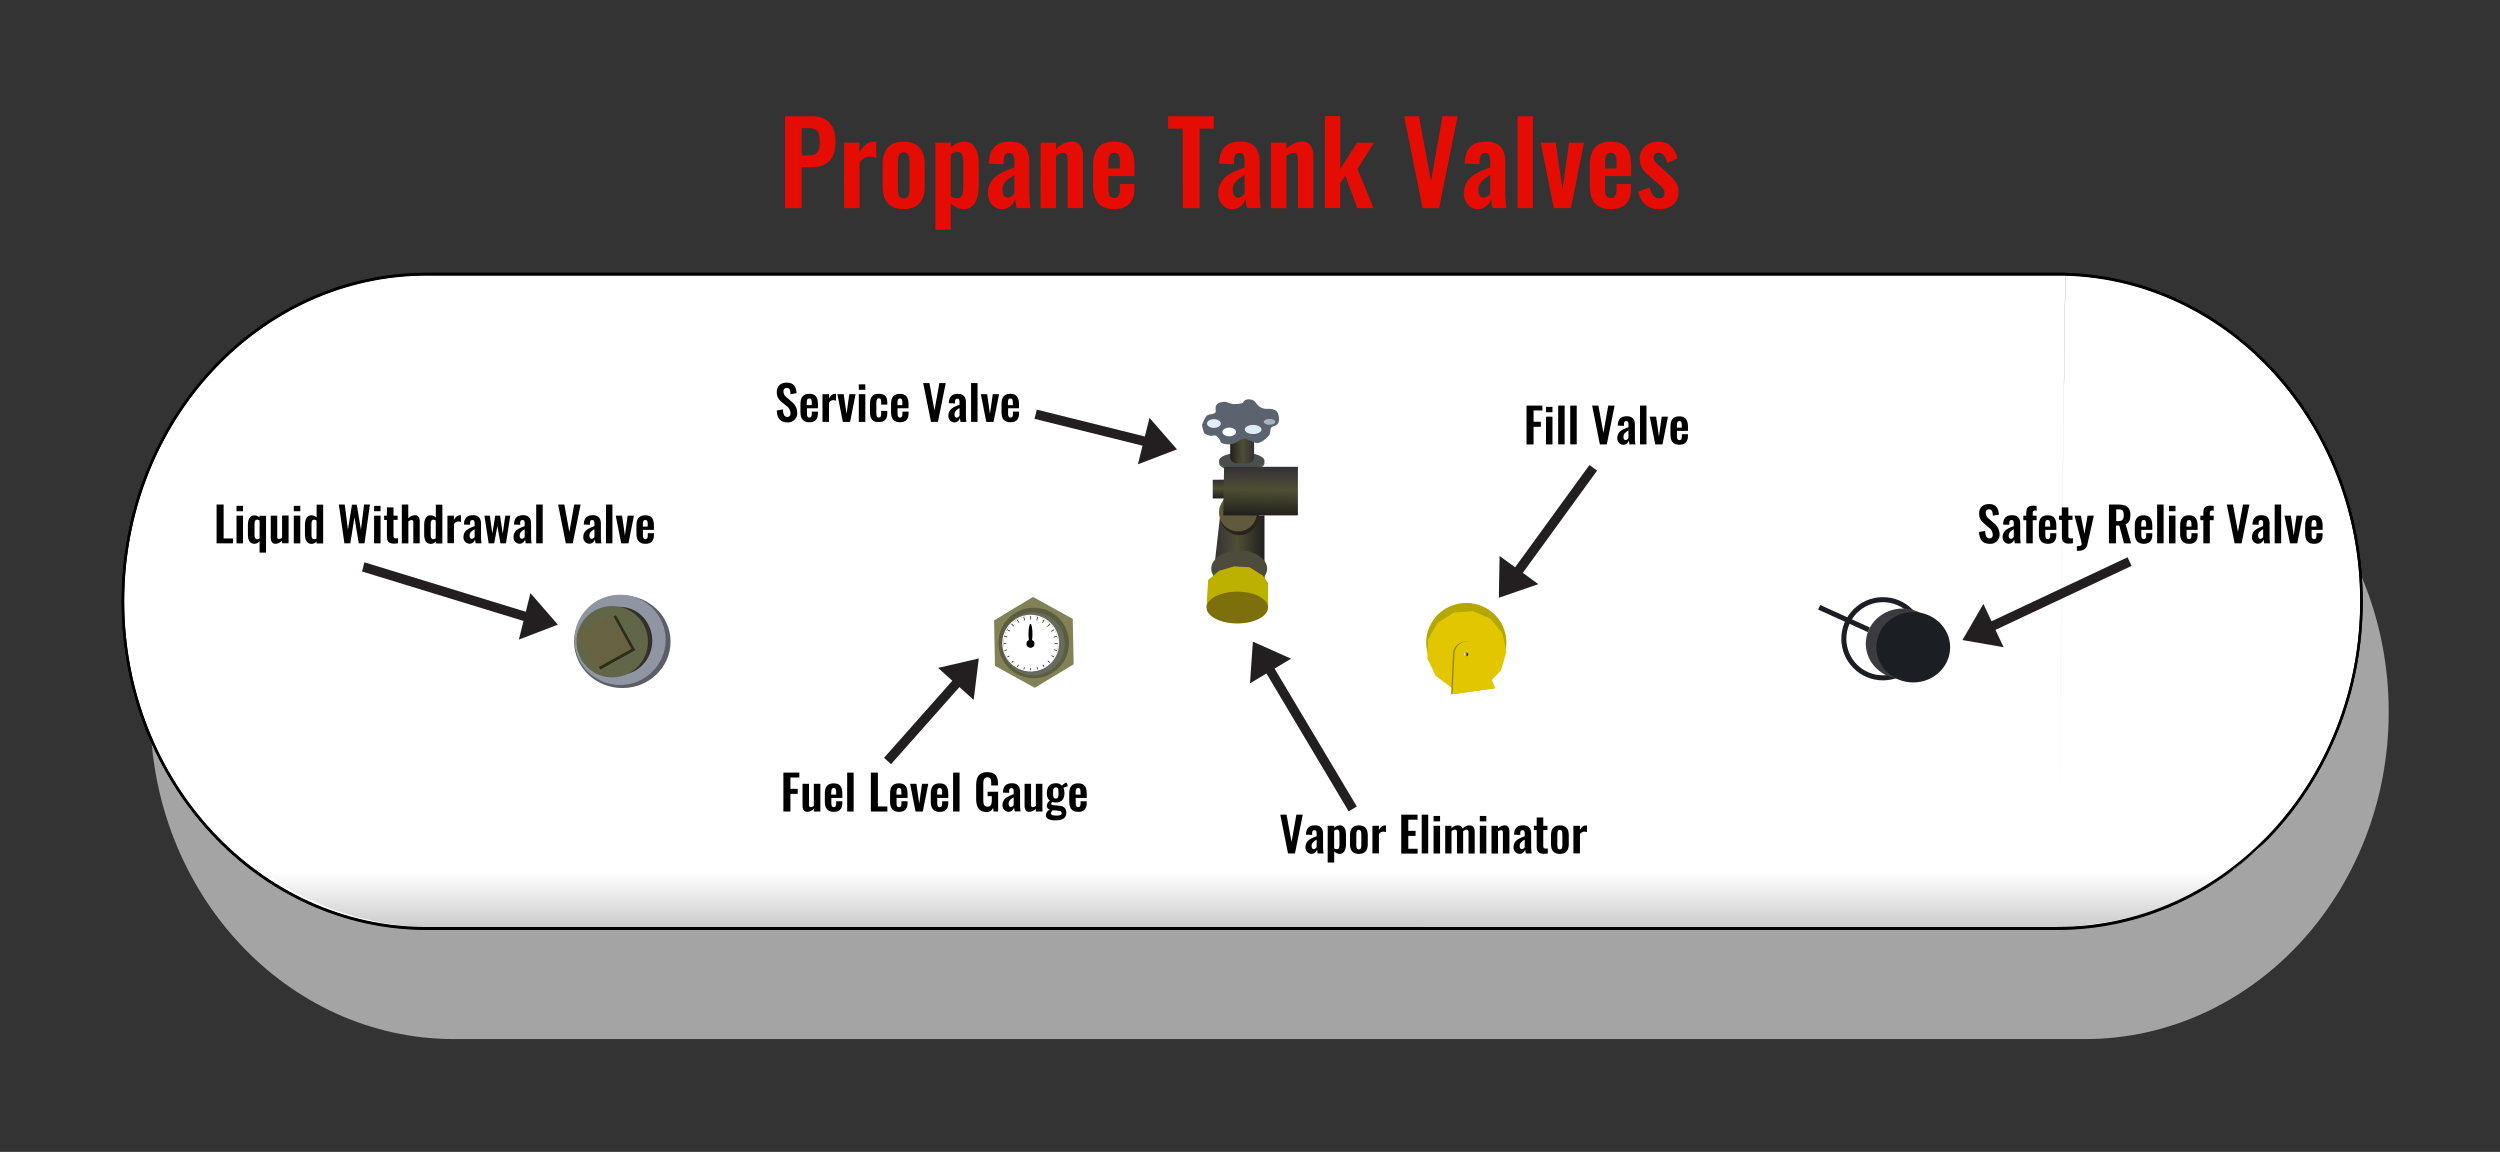
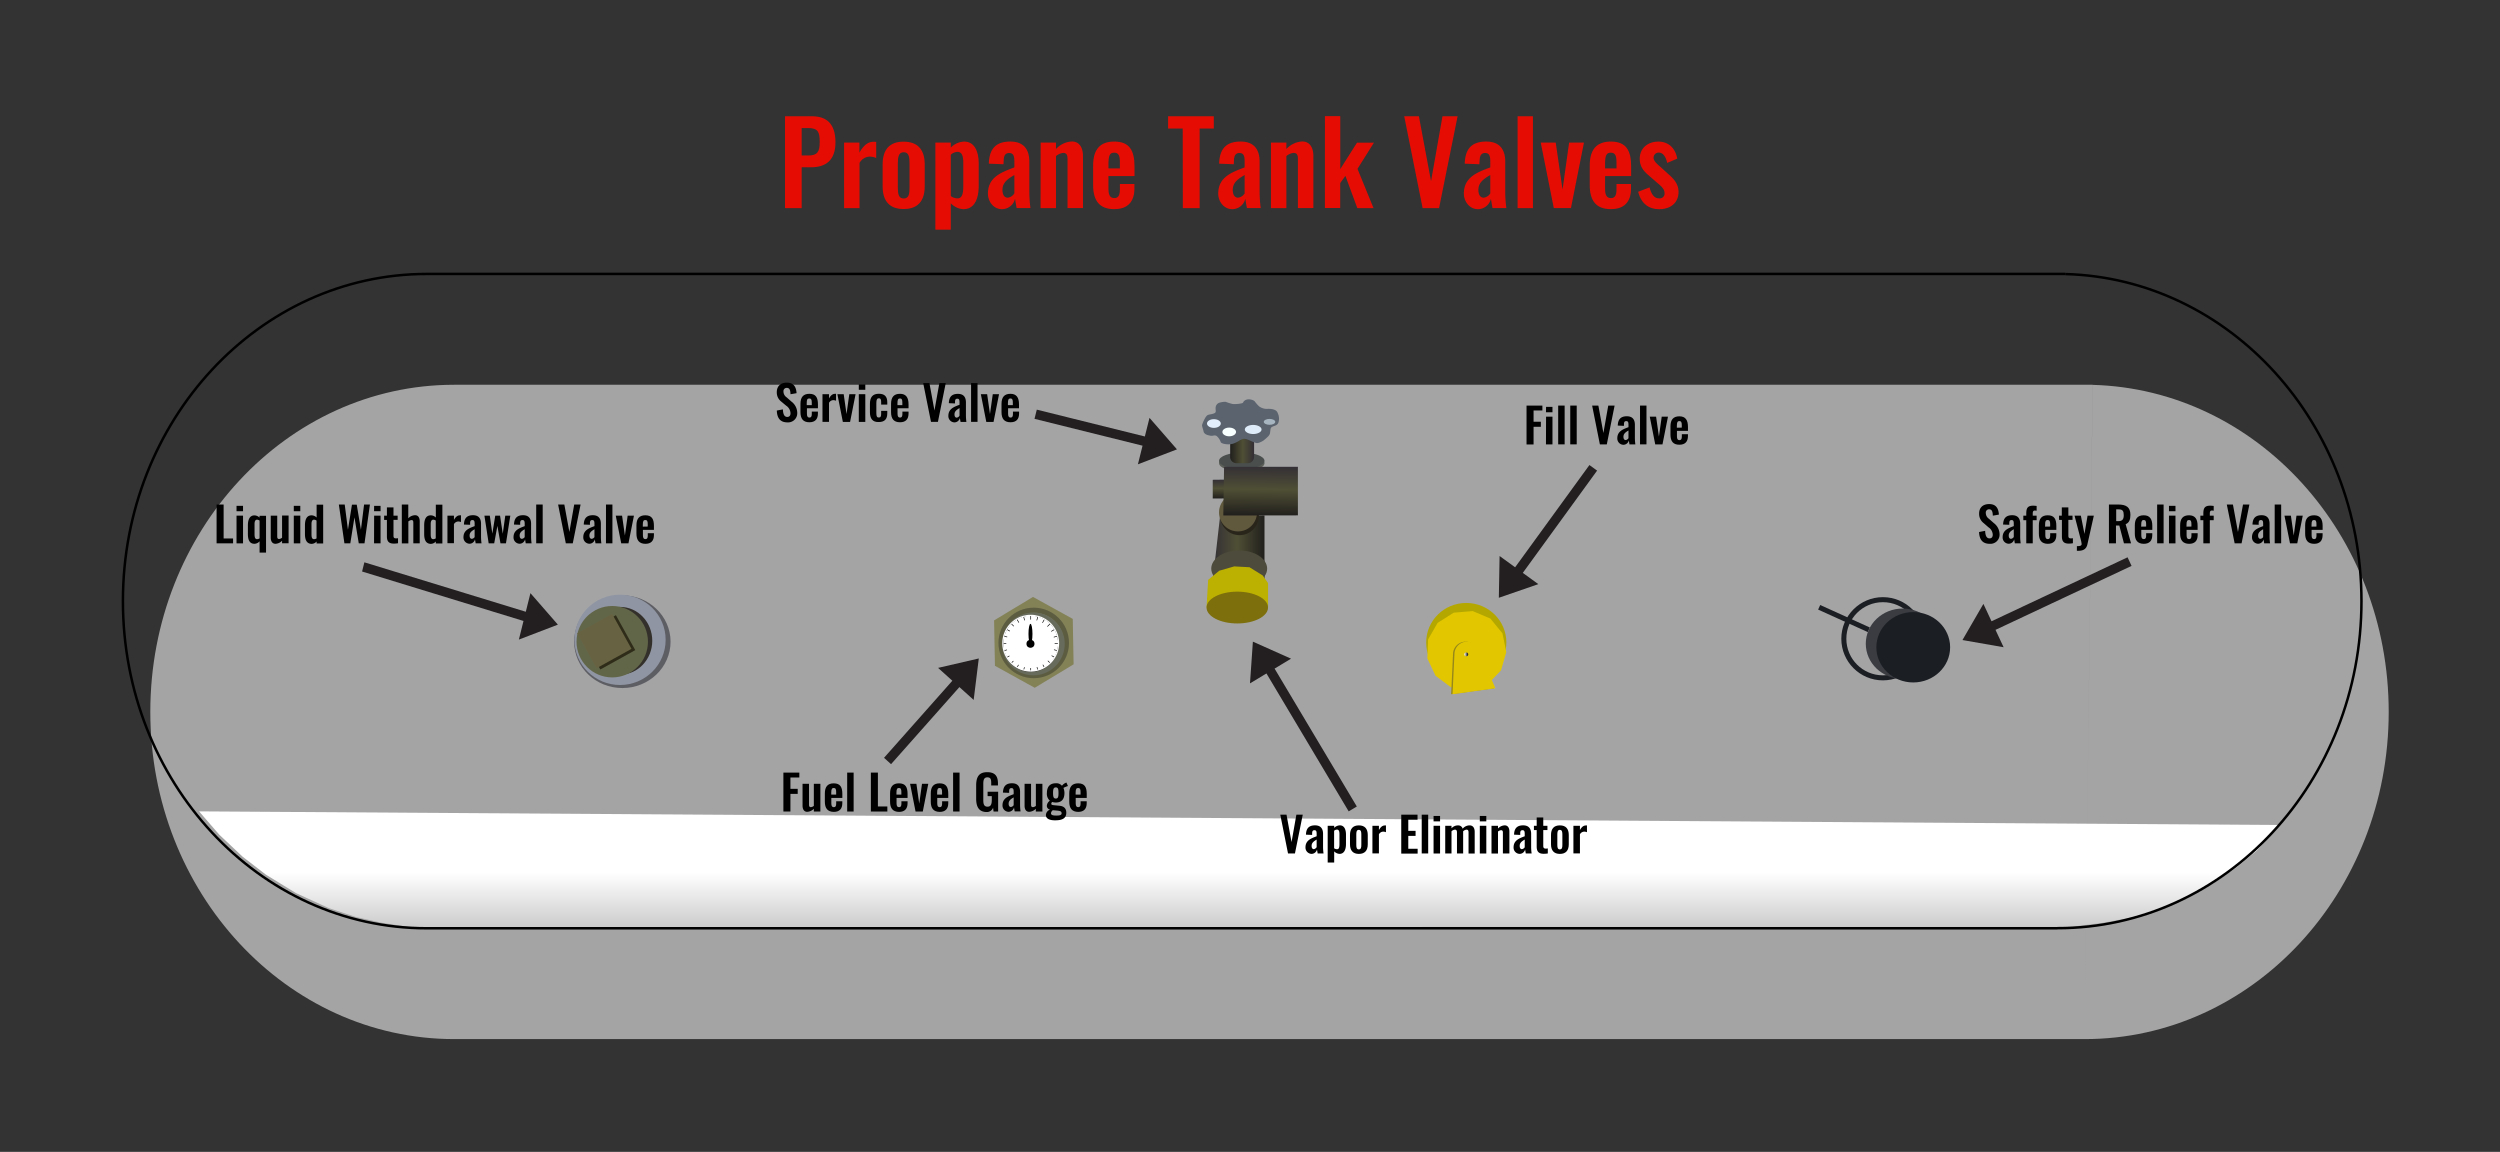
<svg xmlns="http://www.w3.org/2000/svg" xmlns:xlink="http://www.w3.org/1999/xlink" viewBox="0 0 991.97 457.05">
  <rect x="0" y="0" width="991.97" height="457.05" fill="#333333" stroke="none" />
  <defs>
    <linearGradient id="a" x1="722.99" y1="120.15" x2="677.1" y2="120.15" gradientTransform="matrix(0, 1, 1, 0, 371.68, -355.15)" gradientUnits="userSpaceOnUse">
      <stop offset="0" stop-color="#ccc" />
      <stop offset="0.47" stop-color="#fff" />
      <stop offset="1" stop-color="#fff" />
    </linearGradient>
    <linearGradient id="b" x1="581.03" y1="259.65" x2="582.57" y2="259.65" gradientUnits="userSpaceOnUse">
      <stop offset="0" stop-color="#fff" />
      <stop offset="1" />
    </linearGradient>
    <linearGradient id="c" x1="423.5" y1="191.48" x2="431" y2="191.48" gradientTransform="translate(680.85 -230.5) rotate(90.8)" gradientUnits="userSpaceOnUse">
      <stop offset="0" stop-color="#332f35" />
      <stop offset="0.47" stop-color="#4f4f35" />
      <stop offset="1" stop-color="#211f1c" />
    </linearGradient>
    <linearGradient id="d" x1="481.2" y1="217.42" x2="501.74" y2="217.42" gradientTransform="matrix(1, 0, 0, 1, 0, 0)" xlink:href="#c" />
    <linearGradient id="e" x1="411.6" y1="177.54" x2="411.73" y2="186.99" xlink:href="#c" />
    <linearGradient id="f" x1="417.97" y1="174.59" x2="437.64" y2="174.59" xlink:href="#c" />
  </defs>
  <title>Propane Tank Valves</title>
  <path d="M827.13,412.3H180.22c-66.59,0-120.58-58.11-120.58-129.81s54-129.82,120.58-129.82h647c1,0,2.08,0,3.11,0M827.13,412.3h.1c66.59,0,120.58-58.11,120.58-129.81,0-70.57-52.31-128-117.47-129.78" fill="#a4a4a5" />
-   <path d="M816.27,368.5H169.36c-66.6,0-120.59-58.12-120.59-129.81s54-129.82,120.59-129.82h647c1,0,2.07,0,3.11,0M816.27,368.5h.1C883,368.5,937,310.38,937,238.69c0-70.57-52.32-128-117.47-129.78" fill="#fff" stroke="#000" stroke-miterlimit="10" />
  <polygon points="162.28 367.84 151.17 366.09 141.3 363.88 130.39 360.3 117.46 354.38 105.53 347.07 96.27 339.93 87 331.18 78.98 321.94 904.67 327.35 895.47 337.49 886.9 344.56 878.01 350.63 867.35 356.49 855.52 361.42 847.83 363.68 834.33 366.18 821.1 367.79 162.28 367.84" fill="url(#a)" />
  <path d="M816.27,368.33H169.36c-66.6,0-120.59-58.12-120.59-129.81s54-129.82,120.59-129.82h647c1,0,2.07,0,3.11,0m-3.21,259.59h.1C883,368.33,937,310.21,937,238.52c0-70.57-52.32-128-117.47-129.78" fill="none" stroke="#000" stroke-miterlimit="10" />
  <path d="M311.48,46.13h10.71c6.52,0,9.31,3.78,9.31,10.35,0,7.16-3.87,9.9-9.76,9.9h-3.65v16.2h-6.61Zm9.18,15.57c3.64,0,4.59-1.39,4.59-5.26s-.5-5.63-4.59-5.63h-2.57V61.7Z" fill="#e50d03" />
  <path d="M334.92,56.57H341v4c1.76-3.06,3.47-4.32,5.67-4.32a3.55,3.55,0,0,1,1,.09v6.34a7.18,7.18,0,0,0-2.52-.54,4.77,4.77,0,0,0-4.1,2.52V82.58h-6.12Z" fill="#e50d03" />
  <path d="M350.22,73.94V65.21c0-5.76,2.66-9,8.33-9s8.37,3.28,8.37,9v8.73c0,5.76-2.7,9-8.37,9S350.22,79.7,350.22,73.94Zm10.67.45V64.81c0-2.43-.23-4.41-2.3-4.41s-2.34,2-2.34,4.41v9.58c0,2.39.23,4.37,2.34,4.37S360.89,76.82,360.89,74.39Z" fill="#e50d03" />
  <path d="M371.15,56.57h6.12v2a7.72,7.72,0,0,1,5.31-2.38c4.68,0,5.76,5,5.76,8.68v8.82c0,5.18-1.67,9.31-6.08,9.31a7.52,7.52,0,0,1-5-2.33V91.13h-6.12ZM382.22,73.9V64.54c0-2.34-.41-4.28-2.3-4.28a4.16,4.16,0,0,0-2.65,1.13V77.81a4.6,4.6,0,0,0,2.7.9C381.86,78.71,382.22,76.55,382.22,73.9Z" fill="#e50d03" />
  <path d="M392,76.82c0-6.48,5.27-8.46,10.49-10.39V64.18c0-2.21-.32-3.47-2.07-3.47-1.58,0-2.12,1.17-2.16,2.88l-.09,1.58-5.81-.23c.18-6,2.88-8.77,8.55-8.77,5.22,0,7.52,3.06,7.52,8v12a47.43,47.43,0,0,0,.45,6.39h-5.49c-.23-1.17-.54-3-.63-3.73A5.34,5.34,0,0,1,397.61,83C394.1,83,392,79.84,392,76.82Zm10.49-.09V69.44c-2.7,1.58-4.73,3.06-4.73,5.9,0,1.93.77,3.1,2.12,3.1A3.54,3.54,0,0,0,402.47,76.73Z" fill="#e50d03" />
  <path d="M412.91,56.57H419v2.57a9.19,9.19,0,0,1,6.3-3c3.14,0,4.41,2.7,4.41,5.71v20.7h-6.12V63.1c0-1.58-.36-2.43-1.76-2.43A5.38,5.38,0,0,0,419,61.93V82.58h-6.12Z" fill="#e50d03" />
  <path d="M433.74,73.45V65.71c0-6.26,2.61-9.54,8.37-9.54,6.12,0,8.05,3.6,8.05,9.94v3.74H439.82V75c0,2.56.76,3.6,2.34,3.6s2.2-1.13,2.2-3.38V73h5.76v1.8c0,5.26-2.65,8.18-8,8.18C436.26,83,433.74,79.61,433.74,73.45Zm10.62-6.62V64.36c0-2.61-.54-3.78-2.25-3.78s-2.29,1-2.29,4.45v1.8Z" fill="#e50d03" />
  <path d="M469.29,51h-5.8V46.13h18.13V51H476V82.58h-6.66Z" fill="#e50d03" />
  <path d="M483.38,76.82c0-6.48,5.26-8.46,10.48-10.39V64.18c0-2.21-.32-3.47-2.07-3.47-1.57,0-2.11,1.17-2.16,2.88l-.09,1.58-5.8-.23c.18-6,2.88-8.77,8.55-8.77,5.21,0,7.51,3.06,7.51,8v12a47.43,47.43,0,0,0,.45,6.39h-5.49c-.22-1.17-.54-3-.63-3.73A5.34,5.34,0,0,1,489,83C485.49,83,483.38,79.84,483.38,76.82Zm10.48-.09V69.44c-2.7,1.58-4.72,3.06-4.72,5.9,0,1.93.76,3.1,2.11,3.1A3.54,3.54,0,0,0,493.86,76.73Z" fill="#e50d03" />
  <path d="M504.3,56.57h6.12v2.57a9.19,9.19,0,0,1,6.3-3c3.15,0,4.41,2.7,4.41,5.71v20.7H515V63.1c0-1.58-.36-2.43-1.76-2.43a5.38,5.38,0,0,0-2.83,1.26V82.58H504.3Z" fill="#e50d03" />
  <path d="M525.72,46.09h6.08v21l6.65-10.49h6.71L538.63,67,545,82.58h-6.43l-4.73-12.82-2.06,2.88v9.9h-6.08Z" fill="#e50d03" />
  <path d="M557.18,46.13H563l4.82,25.79,4.54-25.79h6L571,82.58h-6.52Z" fill="#e50d03" />
  <path d="M580.84,76.82c0-6.48,5.27-8.46,10.49-10.39V64.18c0-2.21-.32-3.47-2.07-3.47-1.58,0-2.12,1.17-2.16,2.88L587,65.17l-5.81-.23c.18-6,2.88-8.77,8.55-8.77,5.22,0,7.52,3.06,7.52,8v12a47.43,47.43,0,0,0,.45,6.39h-5.49c-.23-1.17-.54-3-.63-3.73A5.34,5.34,0,0,1,586.47,83C583,83,580.84,79.84,580.84,76.82Zm10.49-.09V69.44c-2.7,1.58-4.73,3.06-4.73,5.9,0,1.93.77,3.1,2.12,3.1A3.54,3.54,0,0,0,591.33,76.73Z" fill="#e50d03" />
  <path d="M602.17,46.13h6.08V82.58h-6.08Z" fill="#e50d03" />
  <path d="M611.35,56.57h5.94L620,75.25l2.61-18.68h5.89l-5.17,26h-6.8Z" fill="#e50d03" />
  <path d="M630.79,73.45V65.71c0-6.26,2.61-9.54,8.37-9.54,6.12,0,8.06,3.6,8.06,9.94v3.74H636.87V75c0,2.56.76,3.6,2.34,3.6s2.2-1.13,2.2-3.38V73h5.76v1.8c0,5.26-2.65,8.18-8,8.18C633.31,83,630.79,79.61,630.79,73.45Zm10.62-6.62V64.36c0-2.61-.54-3.78-2.25-3.78s-2.29,1-2.29,4.45v1.8Z" fill="#e50d03" />
  <path d="M650,76.1l4.54-1.75c.68,2.83,1.89,4.36,3.78,4.36a1.9,1.9,0,0,0,2.16-2c0-1.44-.76-2.39-2.88-4.14l-3.1-2.7c-2.34-1.94-3.87-3.74-3.87-6.89,0-4.18,3.19-6.79,7.38-6.79s6.75,2.74,7.51,6.75l-4,1.71c-.45-2.16-1.49-4.1-3.33-4.1a2,2,0,0,0-2.07,2.07c0,1,.9,2.07,2.52,3.42l3.15,2.88c2.07,1.8,4.23,3.87,4.23,7.2,0,4.55-3.38,6.88-7.61,6.88C654,83,651.18,80.6,650,76.1Z" fill="#e50d03" />
  <circle cx="747.12" cy="253.45" r="15.51" fill="none" stroke="#1b1e23" stroke-miterlimit="10" stroke-width="2" />
  <line x1="721.82" y1="240.97" x2="741.51" y2="249.89" fill="none" stroke="#1b1e23" stroke-miterlimit="10" stroke-width="2" />
  <ellipse cx="754.96" cy="255.42" rx="14.64" ry="13.96" fill="#3a3c42" />
  <ellipse cx="759.15" cy="256.83" rx="14.64" ry="13.96" fill="#1b1e23" />
  <ellipse cx="581.8" cy="254.92" rx="15.91" ry="15.68" fill="#b4a800" />
  <polygon points="595.58 266.01 590.33 271.48 583.15 273.88 575.67 272.68 569.61 268.13 566.36 261.29 566.65 253.72 570.43 247.15 576.84 243.1 584.38 242.48 591.36 245.45 596.15 251.31 597.68 258.73 595.58 266.01" fill="#e2c700" />
  <path d="M580.74,254.66h0a5,5,0,0,0-4.18,4.42l-.77,16.39,17-2.38L586,257.36A5,5,0,0,0,580.74,254.66Z" fill="#96871a" />
  <path d="M581.31,254.66h0a5,5,0,0,0-4.18,4.42l-.78,16.39,17-2.38-6.81-15.73A5,5,0,0,0,581.31,254.66Z" fill="#e2c700" />
  <circle cx="581.8" cy="259.65" r="0.77" fill="url(#b)" />
  <ellipse cx="246.94" cy="254.62" rx="17.63" ry="16.89" fill="none" stroke="#5d5d64" stroke-miterlimit="10" stroke-width="3" />
  <ellipse cx="246.02" cy="253.88" rx="18.1" ry="17.92" fill="#8f95a2" />
  <ellipse cx="246.02" cy="254.25" rx="12.79" ry="13.44" fill="#332f2a" />
  <circle cx="242.93" cy="254.62" r="14.17" fill="#626649" />
  <rect x="233.37" y="246.95" width="15.85" height="15.85" transform="translate(-93.31 148.94) rotate(-29)" fill="#2f2d19" />
  <rect x="231.86" y="246.44" width="15.85" height="15.85" transform="translate(-93.25 148.14) rotate(-29)" fill="#676342" />
  <polygon points="426 263.6 410.56 272.91 394.78 264.19 394.44 246.16 409.88 236.85 425.66 245.57 426 263.6" fill="#838257" />
  <circle cx="410.17" cy="255.11" r="13" fill="none" stroke="#5c5c41" stroke-miterlimit="10" stroke-width="2" />
  <circle cx="410.01" cy="255.5" r="12.46" fill="#676b5b" />
  <circle cx="408.98" cy="255.3" r="11.11" fill="#fff" />
  <ellipse cx="408.98" cy="255.3" rx="10.99" ry="11.14" fill="#fff" />
  <line x1="408.98" y1="255.3" x2="411.82" y2="266.06" fill="#fff" />
  <line x1="408.98" y1="255.3" x2="414.47" y2="264.95" fill="#fff" />
  <line x1="408.98" y1="255.3" x2="416.75" y2="263.18" fill="#fff" />
  <line x1="408.98" y1="255.3" x2="418.49" y2="260.87" fill="#fff" />
  <line x1="408.98" y1="255.3" x2="419.59" y2="258.18" fill="#fff" />
  <line x1="408.98" y1="255.3" x2="419.59" y2="252.41" fill="#fff" />
  <line x1="408.98" y1="255.3" x2="418.49" y2="249.72" fill="#fff" />
  <line x1="408.98" y1="255.3" x2="416.75" y2="247.42" fill="#fff" />
  <line x1="408.98" y1="255.3" x2="414.47" y2="245.65" fill="#fff" />
  <line x1="408.98" y1="255.3" x2="411.82" y2="244.53" fill="#fff" />
  <line x1="408.98" y1="255.3" x2="406.13" y2="244.53" fill="#fff" />
  <line x1="408.98" y1="255.3" x2="403.48" y2="245.65" fill="#fff" />
  <line x1="408.98" y1="255.3" x2="401.2" y2="247.42" fill="#fff" />
  <line x1="400.73" y1="250.47" x2="399.46" y2="249.72" fill="#fff" />
  <line x1="408.98" y1="255.3" x2="400.73" y2="250.47" fill="#fff" />
  <line x1="408.98" y1="255.3" x2="398.36" y2="252.41" fill="#fff" />
  <line x1="408.98" y1="255.3" x2="398.36" y2="258.18" fill="#fff" />
  <line x1="408.98" y1="255.3" x2="399.46" y2="260.87" fill="#fff" />
  <line x1="408.98" y1="255.3" x2="401.2" y2="263.18" fill="#fff" />
  <line x1="408.98" y1="255.3" x2="403.48" y2="264.95" fill="#fff" />
  <line x1="408.98" y1="255.3" x2="406.13" y2="266.06" fill="#fff" />
  <ellipse cx="408.98" cy="255.3" rx="10.99" ry="11.14" fill="none" stroke="#000" stroke-miterlimit="10" stroke-width="0.25" />
  <line x1="408.98" y1="255.3" x2="408.98" y2="266.44" fill="none" stroke="#000" stroke-miterlimit="10" stroke-width="0.25" />
  <line x1="408.98" y1="255.3" x2="411.82" y2="266.06" fill="none" stroke="#000" stroke-miterlimit="10" stroke-width="0.25" />
  <line x1="408.98" y1="255.3" x2="414.47" y2="264.95" fill="none" stroke="#000" stroke-miterlimit="10" stroke-width="0.25" />
  <line x1="408.98" y1="255.3" x2="416.75" y2="263.18" fill="none" stroke="#000" stroke-miterlimit="10" stroke-width="0.25" />
  <line x1="408.98" y1="255.3" x2="418.49" y2="260.87" fill="none" stroke="#000" stroke-miterlimit="10" stroke-width="0.25" />
  <line x1="408.98" y1="255.3" x2="419.59" y2="258.18" fill="none" stroke="#000" stroke-miterlimit="10" stroke-width="0.25" />
  <line x1="408.98" y1="255.3" x2="419.97" y2="255.3" fill="none" stroke="#000" stroke-miterlimit="10" stroke-width="0.25" />
  <line x1="408.98" y1="255.3" x2="419.59" y2="252.41" fill="none" stroke="#000" stroke-miterlimit="10" stroke-width="0.25" />
  <line x1="408.98" y1="255.3" x2="418.49" y2="249.72" fill="none" stroke="#000" stroke-miterlimit="10" stroke-width="0.25" />
  <line x1="408.98" y1="255.3" x2="416.75" y2="247.42" fill="none" stroke="#000" stroke-miterlimit="10" stroke-width="0.25" />
  <line x1="408.98" y1="255.3" x2="414.47" y2="245.65" fill="none" stroke="#000" stroke-miterlimit="10" stroke-width="0.25" />
  <line x1="408.98" y1="255.3" x2="411.82" y2="244.53" fill="none" stroke="#000" stroke-miterlimit="10" stroke-width="0.25" />
  <line x1="408.98" y1="255.3" x2="408.98" y2="244.15" fill="none" stroke="#000" stroke-miterlimit="10" stroke-width="0.25" />
  <line x1="408.98" y1="255.3" x2="406.13" y2="244.53" fill="none" stroke="#000" stroke-miterlimit="10" stroke-width="0.25" />
  <line x1="408.98" y1="255.3" x2="403.48" y2="245.65" fill="none" stroke="#000" stroke-miterlimit="10" stroke-width="0.25" />
  <line x1="408.98" y1="255.3" x2="401.2" y2="247.42" fill="none" stroke="#000" stroke-miterlimit="10" stroke-width="0.25" />
  <line x1="400.73" y1="250.47" x2="399.46" y2="249.72" fill="none" stroke="#000" stroke-miterlimit="10" stroke-width="0.25" />
  <line x1="408.98" y1="255.3" x2="400.73" y2="250.47" fill="none" stroke="#000" stroke-miterlimit="10" stroke-width="0.25" />
  <line x1="408.98" y1="255.3" x2="398.36" y2="252.41" fill="none" stroke="#000" stroke-miterlimit="10" stroke-width="0.25" />
  <line x1="408.98" y1="255.3" x2="397.98" y2="255.3" fill="none" stroke="#000" stroke-miterlimit="10" stroke-width="0.25" />
  <line x1="408.98" y1="255.3" x2="398.36" y2="258.18" fill="none" stroke="#000" stroke-miterlimit="10" stroke-width="0.25" />
  <line x1="408.98" y1="255.3" x2="399.46" y2="260.87" fill="none" stroke="#000" stroke-miterlimit="10" stroke-width="0.25" />
  <line x1="408.98" y1="255.3" x2="401.2" y2="263.18" fill="none" stroke="#000" stroke-miterlimit="10" stroke-width="0.25" />
  <line x1="408.98" y1="255.3" x2="403.48" y2="264.95" fill="none" stroke="#000" stroke-miterlimit="10" stroke-width="0.25" />
  <line x1="408.98" y1="255.3" x2="406.13" y2="266.06" fill="none" stroke="#000" stroke-miterlimit="10" stroke-width="0.25" />
  <path d="M420,255.21a11,11,0,1,1-22.05,0,11,11,0,0,1,22.05,0Z" fill="none" stroke="#fff" stroke-miterlimit="10" stroke-width="0.5" />
  <circle cx="408.88" cy="255.45" r="9.61" fill="#fff" />
  <circle cx="408.88" cy="255.45" r="1.59" />
  <ellipse cx="408.88" cy="251.52" rx="0.79" ry="3.99" />
  <polygon points="481.2 190.37 481.2 197.79 485.68 197.77 485.68 190.32 481.2 190.37" fill="url(#c)" />
  <polygon points="481.2 230.34 501.74 230.34 501.74 204.51 484.13 204.65 481.2 230.34" fill="url(#d)" />
  <circle cx="491.83" cy="204.65" r="7.7" fill="#29251b" />
  <circle cx="491.22" cy="203.33" r="7.53" fill="#60593e" />
  <ellipse cx="492.72" cy="183.79" rx="9.02" ry="3.29" fill="#5b5f58" />
  <ellipse cx="492.72" cy="182.86" rx="9.02" ry="3.29" fill="#4a4f4d" />
  <path d="M488.12,173.39v7.9a2.49,2.49,0,0,0,2.53,2.5l4.49,0a2.5,2.5,0,0,0,2.47-2.5v-7.85Z" fill="url(#e)" />
  <ellipse cx="491.7" cy="225.62" rx="11.09" ry="7.21" fill="#4d4b3b" />
  <polygon points="503.15 231.36 503.15 241.07 478.74 241.07 479.38 230.08 483.79 226.45 489.73 224.74 495.79 225.07 501.05 228.35 503.15 231.36" fill="#bcb000" />
  <ellipse cx="490.94" cy="241.07" rx="12.2" ry="6.31" fill="#7c6f0c" />
  <path d="M477.28,167.7c1-2.28,1.54-2.86,2.07-3.08s2.87-.37,3-1.17-.1-1,0-1.8a2.18,2.18,0,0,1,1.33-1.81,9.08,9.08,0,0,1,2.61-.42,19.4,19.4,0,0,0,2.92.9,13.27,13.27,0,0,0,3.63-.33c.52-.17.37-.41.72-.78,1.33-1.39,3.77-.54,4.25,0a18.09,18.09,0,0,0,1.75,2,5.18,5.18,0,0,0,3.67,1c1.75,0,3.34.43,3.71,1.6a5.12,5.12,0,0,1,.32,3.87c-.58,1.7-2.92,1.07-3.13,2.61s-.1,2.12-1.16,3.08c-.71.64-.71.67-1.55,1.36-.41.34-2.15,1.27-2.92,1.06-2.34-.64-4-2.05-5.42-1.57s-1.43.9-3.45,1.7-4.94.21-5.26-.48a5.22,5.22,0,0,0-1.64-2.45c-.91-.53-1.49.11-2.45-.1s-2.44-.48-2.7-1.65-.75-2.23-.59-2.71S477.28,167.7,477.28,167.7Z" fill="#5b636e" />
  <ellipse cx="481.66" cy="168.05" rx="2.74" ry="1.73" fill="#e2eefb" />
  <ellipse cx="487.74" cy="171.39" rx="2.71" ry="1.73" fill="#f7ffff" />
  <ellipse cx="497.25" cy="170.41" rx="3.32" ry="1.81" fill="#deebf8" />
  <ellipse cx="503.73" cy="167.39" rx="2.28" ry="1.17" fill="#a6b5c0" />
  <polygon points="485.7 185.21 485.39 204.54 514.99 204.49 514.99 185.21 485.7 185.21" fill="url(#f)" />
  <path d="M85.94,200.19h2.79v13.47h3.75v1.92H85.94Z" />
  <path d="M93.85,200.71h2.58v2.14H93.85Zm0,3.89h2.58v11H93.85Z" />
  <path d="M103,214.77a2.84,2.84,0,0,1-2,1c-1.75,0-2.64-1.17-2.64-3.91v-3.36c0-2.26.67-4,2.62-4a2.94,2.94,0,0,1,2,.89v-.72h2.58v14.59H103Zm0-1.16v-7.05a2.07,2.07,0,0,0-1-.36c-.76,0-1,.78-1,1.73V212c0,1.1.19,1.94,1,1.94A2.13,2.13,0,0,0,103,213.61Z" />
  <path d="M107.43,213.34V204.6H110v8.27c0,.64.18,1,.76,1a2.22,2.22,0,0,0,1.16-.51v-8.8h2.59v11h-2.59v-1a3.85,3.85,0,0,1-2.64,1.21C107.94,215.75,107.43,214.61,107.43,213.34Z" />
  <path d="M116.57,200.71h2.58v2.14h-2.58Zm0,3.89h2.58v11h-2.58Z" />
  <path d="M121,211.84v-3.36c0-2.26.65-4,2.63-4a2.84,2.84,0,0,1,2,.88v-5.12h2.6v15.39h-2.6v-.78a2.74,2.74,0,0,1-2,.95C121.93,215.75,121,214.58,121,211.84Zm4.6,1.77v-7.05a1.73,1.73,0,0,0-1-.36c-.76,0-1,.78-1,1.73V212c0,1.1.17,1.94,1,1.94A1.91,1.91,0,0,0,125.63,213.61Z" />
  <path d="M134.45,200.19h2.33l1.28,10,1.59-9.94h1.9l1.66,9.94,1.25-10h2.32l-2.15,15.39h-2.28l-1.71-10.31L139,215.58h-2.34Z" />
  <path d="M148.45,200.71H151v2.14h-2.58Zm0,3.89H151v11h-2.58Z" />
  <path d="M153.52,212.85v-6.56h-1.1V204.6h1.1v-3.28h2.61v3.28h1.65v1.69h-1.65v6.33c0,.74.32,1,1,1a3.51,3.51,0,0,0,.8-.07v2a9.41,9.41,0,0,1-1.65.14C154.15,215.72,153.52,214.63,153.52,212.85Z" />
  <path d="M159.43,200.19H162v5.48a3.76,3.76,0,0,1,2.71-1.24c1.31,0,1.83,1.14,1.83,2.41v8.74H164v-8.22c0-.67-.15-1-.74-1a2.2,2.2,0,0,0-1.23.55v8.7h-2.59Z" />
  <path d="M168.31,211.84v-3.36c0-2.26.64-4,2.62-4a2.84,2.84,0,0,1,2,.88v-5.12h2.6v15.39h-2.6v-.78a2.74,2.74,0,0,1-2,.95C169.2,215.75,168.31,214.58,168.31,211.84Zm4.59,1.77v-7.05a1.73,1.73,0,0,0-1-.36c-.76,0-1,.78-1,1.73V212c0,1.1.17,1.94,1,1.94A1.91,1.91,0,0,0,172.9,213.61Z" />
  <path d="M177.54,204.6h2.58v1.69c.74-1.29,1.47-1.82,2.4-1.82a1.36,1.36,0,0,1,.39,0v2.68a2.85,2.85,0,0,0-1.06-.23,2,2,0,0,0-1.73,1.06v7.56h-2.58Z" />
  <path d="M183.9,213.15c0-2.73,2.23-3.57,4.43-4.39v-.95c0-.93-.13-1.46-.87-1.46s-.9.49-.92,1.22l0,.66-2.45-.09c.07-2.53,1.21-3.71,3.61-3.71,2.2,0,3.17,1.29,3.17,3.38v5.07a19.38,19.38,0,0,0,.19,2.7h-2.32c-.09-.49-.23-1.27-.27-1.57a2.25,2.25,0,0,1-2.16,1.74A2.49,2.49,0,0,1,183.9,213.15Zm4.43,0V210c-1.14.66-2,1.29-2,2.48,0,.82.32,1.32.89,1.32A1.5,1.5,0,0,0,188.33,213.11Z" />
  <path d="M192.21,204.6h2.14l1,7.15,1.16-7.15h1.9l1.08,7.18,1-7.18h2l-1.73,11h-2.18l-1.22-6.93-1.27,6.93H193.9Z" />
  <path d="M203.76,213.15c0-2.73,2.22-3.57,4.43-4.39v-.95c0-.93-.14-1.46-.88-1.46s-.89.49-.91,1.22l0,.66-2.45-.09c.08-2.53,1.22-3.71,3.61-3.71,2.2,0,3.17,1.29,3.17,3.38v5.07a21.09,21.09,0,0,0,.19,2.7h-2.31c-.1-.49-.23-1.27-.27-1.57a2.26,2.26,0,0,1-2.17,1.74A2.48,2.48,0,0,1,203.76,213.15Zm4.43,0V210c-1.14.66-2,1.29-2,2.48,0,.82.32,1.32.89,1.32A1.52,1.52,0,0,0,208.19,213.11Z" />
  <path d="M212.76,200.19h2.57v15.39h-2.57Z" />
  <path d="M221.45,200.19h2.47l2,10.89,1.92-10.89h2.53l-3.1,15.39h-2.76Z" />
  <path d="M231.44,213.15c0-2.73,2.22-3.57,4.43-4.39v-.95c0-.93-.14-1.46-.88-1.46s-.89.49-.91,1.22l0,.66-2.45-.09c.08-2.53,1.22-3.71,3.61-3.71,2.21,0,3.18,1.29,3.18,3.38v5.07a19.38,19.38,0,0,0,.19,2.7h-2.32c-.1-.49-.23-1.27-.27-1.57a2.25,2.25,0,0,1-2.16,1.74A2.48,2.48,0,0,1,231.44,213.15Zm4.43,0V210c-1.14.66-2,1.29-2,2.48,0,.82.33,1.32.9,1.32A1.5,1.5,0,0,0,235.87,213.11Z" />
  <path d="M240.45,200.19H243v15.39h-2.56Z" />
  <path d="M244.32,204.6h2.51l1.12,7.89,1.1-7.89h2.49l-2.18,11h-2.87Z" />
  <path d="M252.53,211.73v-3.27c0-2.64,1.1-4,3.53-4,2.59,0,3.41,1.52,3.41,4.2v1.58H255.1v2.16c0,1.09.32,1.52,1,1.52s.93-.47.93-1.42v-.93h2.44v.76c0,2.22-1.12,3.45-3.39,3.45C253.6,215.75,252.53,214.33,252.53,211.73Zm4.48-2.8v-1c0-1.1-.22-1.6-.95-1.6s-1,.44-1,1.88v.76Z" />
  <path d="M310.84,306.56h6.33v1.94h-3.54V313h2.89v2h-2.89v7h-2.79Z" />
  <path d="M318.44,319.7V311H321v8.27c0,.65.18,1,.76,1a2.18,2.18,0,0,0,1.16-.51V311h2.59v11h-2.59V320.9a3.86,3.86,0,0,1-2.64,1.22C319,322.12,318.44,321,318.44,319.7Z" />
  <path d="M327.29,318.09v-3.27c0-2.64,1.11-4,3.54-4,2.58,0,3.4,1.52,3.4,4.2v1.58h-4.37v2.16c0,1.09.32,1.52,1,1.52s.93-.47.93-1.42v-.93h2.43v.76c0,2.22-1.12,3.46-3.38,3.46C328.36,322.12,327.29,320.69,327.29,318.09Zm4.49-2.79v-1.05c0-1.1-.23-1.59-.95-1.59s-1,.43-1,1.88v.76Z" />
  <path d="M336.15,306.56h2.56V322h-2.56Z" />
  <path d="M345.55,306.56h2.79V320h3.75V322h-6.54Z" />
  <path d="M353.17,318.09v-3.27c0-2.64,1.1-4,3.53-4,2.59,0,3.41,1.52,3.41,4.2v1.58h-4.37v2.16c0,1.09.32,1.52,1,1.52s.93-.47.93-1.42v-.93h2.44v.76c0,2.22-1.12,3.46-3.39,3.46C354.24,322.12,353.17,320.69,353.17,318.09Zm4.48-2.79v-1.05c0-1.1-.22-1.59-.95-1.59s-1,.43-1,1.88v.76Z" />
  <path d="M361.11,311h2.51l1.12,7.89,1.1-7.89h2.49l-2.18,11h-2.87Z" />
  <path d="M369.32,318.09v-3.27c0-2.64,1.1-4,3.53-4,2.59,0,3.41,1.52,3.41,4.2v1.58h-4.37v2.16c0,1.09.32,1.52,1,1.52s.93-.47.93-1.42v-.93h2.44v.76c0,2.22-1.12,3.46-3.39,3.46C370.39,322.12,369.32,320.69,369.32,318.09Zm4.48-2.79v-1.05c0-1.1-.22-1.59-.95-1.59s-1,.43-1,1.88v.76Z" />
  <path d="M378.18,306.56h2.56V322h-2.56Z" />
  <path d="M387.33,316.87v-5.16c0-3.31,1-5.32,4.39-5.32,3.15,0,4.26,1.63,4.26,4.48v.8H393.3v-.88c0-1.48-.15-2.35-1.54-2.35s-1.6,1.19-1.6,2.6v6.44c0,1.6.31,2.6,1.68,2.6s1.69-1.06,1.69-2.73V315.9h-1.66v-1.76h4.18V322h-1.82l-.19-1.51a2.59,2.59,0,0,1-2.6,1.71C388.4,322.15,387.33,320.12,387.33,316.87Z" />
  <path d="M397.78,319.51c0-2.73,2.23-3.57,4.43-4.38v-.95c0-.94-.13-1.47-.87-1.47s-.9.5-.92,1.22l0,.66-2.46-.09c.08-2.53,1.22-3.71,3.61-3.71,2.21,0,3.18,1.3,3.18,3.39v5.07a19.51,19.51,0,0,0,.19,2.7h-2.32c-.1-.5-.23-1.28-.27-1.58a2.26,2.26,0,0,1-2.16,1.75A2.49,2.49,0,0,1,397.78,319.51Zm4.43,0V316.4c-1.14.66-2,1.29-2,2.49,0,.81.33,1.31.9,1.31A1.52,1.52,0,0,0,402.21,319.48Z" />
  <path d="M406.54,319.7V311h2.57v8.27c0,.65.17,1,.76,1a2.12,2.12,0,0,0,1.15-.51V311h2.59v11H411V320.9a3.86,3.86,0,0,1-2.64,1.22C407.05,322.12,406.54,321,406.54,319.7Z" />
  <path d="M415,323.39a2.45,2.45,0,0,1,1.66-2.15,1.52,1.52,0,0,1-1.29-1.46,2.66,2.66,0,0,1,1.21-2.07,3.57,3.57,0,0,1-1.18-3.06c0-2.51,1.24-3.86,3.54-3.86a2.85,2.85,0,0,1,2.43,1,3.8,3.8,0,0,1,1.4-1.14l.37-.15.6,1.39a9.55,9.55,0,0,0-1.78.74,5.43,5.43,0,0,1,.4,2c0,2.32-1,3.8-3.42,3.8a5.05,5.05,0,0,1-1.48-.23,1.44,1.44,0,0,0-.33.76c0,.28.27.46,1,.53l2.3.23c1.82.19,2.66,1.14,2.66,2.77,0,2-1.29,3-4.28,3C416.59,325.55,415,324.89,415,323.39Zm6.22-.74c0-.61-.35-.86-1.58-1l-1.88-.17a1.64,1.64,0,0,0-.74,1.2c0,.62.53.93,2.07.93S421.25,323.37,421.25,322.65Zm-1.22-8c0-1.48-.15-2.22-1.06-2.22s-1.1.7-1.1,2.22.19,2.2,1.1,2.2S420,316.15,420,314.65Z" />
  <path d="M424.27,318.09v-3.27c0-2.64,1.1-4,3.53-4,2.59,0,3.4,1.52,3.4,4.2v1.58h-4.37v2.16c0,1.09.33,1.52,1,1.52s.93-.47.93-1.42v-.93h2.43v.76c0,2.22-1.12,3.46-3.38,3.46C425.33,322.12,424.27,320.69,424.27,318.09Zm4.48-2.79v-1.05c0-1.1-.23-1.59-.95-1.59s-1,.43-1,1.88v.76Z" />
  <path d="M308.23,162.9l2.41-.47c.08,1.82.51,3,1.75,3,.89,0,1.27-.61,1.27-1.44a3.71,3.71,0,0,0-1.69-3L310,159.35a4.54,4.54,0,0,1-1.78-3.72c0-2.43,1.52-3.8,4-3.8,2.89,0,3.7,1.94,3.85,4.18l-2.41.42c-.06-1.45-.26-2.53-1.5-2.53a1.29,1.29,0,0,0-1.29,1.44,2.8,2.8,0,0,0,1.25,2.32l1.92,1.69a5.69,5.69,0,0,1,2.3,4.47,3.64,3.64,0,0,1-3.86,3.78C309.67,167.6,308.34,166,308.23,162.9Z" />
  <path d="M317.61,163.53v-3.27c0-2.64,1.11-4,3.54-4,2.58,0,3.4,1.52,3.4,4.19V162h-4.37v2.17c0,1.08.32,1.52,1,1.52s.93-.48.93-1.43v-.93h2.43v.76c0,2.22-1.12,3.46-3.38,3.46C318.68,167.56,317.61,166.13,317.61,163.53Zm4.49-2.79v-1.05c0-1.1-.23-1.59-1-1.59s-1,.44-1,1.88v.76Z" />
  <path d="M326.35,156.41h2.59v1.69c.74-1.29,1.46-1.83,2.39-1.83a1.43,1.43,0,0,1,.4,0V159a3.06,3.06,0,0,0-1.06-.23,2,2,0,0,0-1.73,1.07v7.56h-2.59Z" />
  <path d="M332.26,156.41h2.51l1.12,7.88,1.1-7.88h2.49l-2.18,11h-2.87Z" />
  <path d="M340.76,152.51h2.58v2.15h-2.58Zm0,3.9h2.58v11h-2.58Z" />
  <path d="M345.18,163.55v-3.31c0-2.52,1-4,3.52-4,2.35,0,3.36,1.14,3.36,3.38v.91h-2.43v-1c0-1.14-.25-1.5-.91-1.5s-1,.46-1,1.86v4c0,1.41.28,1.78,1,1.78s.91-.51.91-1.48v-1.17h2.43v1c0,2.22-1,3.44-3.36,3.44C346.15,167.56,345.18,166,345.18,163.55Z" />
  <path d="M353.56,163.53v-3.27c0-2.64,1.1-4,3.54-4s3.4,1.52,3.4,4.19V162h-4.37v2.17c0,1.08.32,1.52,1,1.52s.93-.48.93-1.43v-.93h2.44v.76c0,2.22-1.12,3.46-3.38,3.46C354.63,167.56,353.56,166.13,353.56,163.53Zm4.48-2.79v-1.05c0-1.1-.22-1.59-.94-1.59s-1,.44-1,1.88v.76Z" />
  <path d="M366.31,152h2.47l2,10.89L372.73,152h2.53l-3.1,15.39h-2.75Z" />
  <path d="M376.3,165c0-2.74,2.23-3.58,4.43-4.39v-.95c0-.93-.13-1.46-.87-1.46s-.9.49-.92,1.21l0,.67-2.45-.1c.07-2.53,1.21-3.7,3.61-3.7,2.2,0,3.17,1.29,3.17,3.38v5.07a19.38,19.38,0,0,0,.19,2.7h-2.32c-.09-.5-.23-1.28-.27-1.58a2.26,2.26,0,0,1-2.16,1.75A2.49,2.49,0,0,1,376.3,165Zm4.43,0v-3.08c-1.14.67-2,1.29-2,2.49,0,.82.32,1.31.89,1.31A1.52,1.52,0,0,0,380.73,164.92Z" />
  <path d="M385.31,152h2.56v15.39h-2.56Z" />
  <path d="M389.19,156.41h2.5l1.12,7.88,1.11-7.88h2.49l-2.19,11h-2.87Z" />
  <path d="M397.39,163.53v-3.27c0-2.64,1.11-4,3.54-4s3.4,1.52,3.4,4.19V162H400v2.17c0,1.08.32,1.52,1,1.52s.93-.48.93-1.43v-.93h2.43v.76c0,2.22-1.12,3.46-3.38,3.46C398.46,167.56,397.39,166.13,397.39,163.53Zm4.49-2.79v-1.05c0-1.1-.23-1.59-.95-1.59s-1,.44-1,1.88v.76Z" />
  <path d="M785.27,211.1l2.41-.48c.08,1.83.51,3,1.75,3,.89,0,1.27-.61,1.27-1.45a3.67,3.67,0,0,0-1.69-2.94l-1.94-1.69a4.56,4.56,0,0,1-1.78-3.73c0-2.43,1.52-3.8,4-3.8,2.89,0,3.7,1.94,3.85,4.18l-2.41.42c-.06-1.44-.26-2.53-1.5-2.53a1.29,1.29,0,0,0-1.29,1.45,2.82,2.82,0,0,0,1.25,2.32l1.92,1.69a5.68,5.68,0,0,1,2.3,4.46,3.64,3.64,0,0,1-3.86,3.78C786.71,215.79,785.38,214.16,785.27,211.1Z" />
  <path d="M794.62,213.15c0-2.73,2.22-3.57,4.42-4.39v-.95c0-.93-.13-1.46-.87-1.46s-.89.49-.91,1.22l0,.66-2.45-.09c.07-2.53,1.21-3.71,3.61-3.71,2.2,0,3.17,1.29,3.17,3.38v5.07a19.38,19.38,0,0,0,.19,2.7h-2.32c-.09-.49-.23-1.27-.26-1.57a2.26,2.26,0,0,1-2.17,1.74A2.48,2.48,0,0,1,794.62,213.15Zm4.42,0V210c-1.14.66-2,1.29-2,2.48,0,.82.32,1.32.89,1.32A1.5,1.5,0,0,0,799,213.11Z" />
  <path d="M804,206.41h-1.17V204.6H804v-.7c0-2,.33-3.25,2.7-3.25a9.89,9.89,0,0,1,1.41.11v1.9a5.29,5.29,0,0,0-.71-.09c-.62,0-.83.42-.83,1.14v.89h1.54v1.81h-1.54v9.17H804Z" />
  <path d="M809,211.73v-3.27c0-2.64,1.1-4,3.53-4,2.58,0,3.4,1.52,3.4,4.2v1.58h-4.37v2.16c0,1.09.32,1.52,1,1.52s.93-.47.93-1.42v-.93h2.43v.76c0,2.22-1.12,3.45-3.38,3.45C810.08,215.75,809,214.33,809,211.73Zm4.48-2.8v-1c0-1.1-.23-1.6-1-1.6s-1,.44-1,1.88v.76Z" />
  <path d="M818.14,212.85v-6.56H817V204.6h1.1v-3.28h2.6v3.28h1.65v1.69h-1.65v6.33c0,.74.32,1,1,1a3.56,3.56,0,0,0,.8-.07v2a9.44,9.44,0,0,1-1.66.14C818.76,215.72,818.14,214.63,818.14,212.85Z" />
  <path d="M824.08,216.7c1.32,0,1.89-.17,1.89-.87a12.45,12.45,0,0,0-.4-1.94l-2.42-9.29h2.51l1.43,7.26,1.23-7.26h2.49L828.25,216c-.44,1.94-1.71,2.55-3.67,2.55h-.5Z" />
  <path d="M836.8,200.19h3.7c3.08,0,4.82,1,4.82,4.09,0,1.84-.45,3.13-1.89,3.72l2.14,7.58h-2.81l-1.84-7.05h-1.33v7.05H836.8Zm3.68,6.6c1.62,0,2.2-.71,2.2-2.36s-.43-2.32-2-2.32h-1v4.68Z" />
  <path d="M847.07,211.73v-3.27c0-2.64,1.11-4,3.54-4s3.4,1.52,3.4,4.2v1.58h-4.37v2.16c0,1.09.32,1.52,1,1.52s.93-.47.93-1.42v-.93H854v.76c0,2.22-1.12,3.45-3.38,3.45C848.14,215.75,847.07,214.33,847.07,211.73Zm4.49-2.8v-1c0-1.1-.23-1.6-.95-1.6s-1,.44-1,1.88v.76Z" />
  <path d="M855.93,200.19h2.56v15.39h-2.56Z" />
  <path d="M860.62,200.71h2.58v2.14h-2.58Zm0,3.89h2.58v11h-2.58Z" />
  <path d="M865.05,211.73v-3.27c0-2.64,1.1-4,3.53-4s3.4,1.52,3.4,4.2v1.58h-4.37v2.16c0,1.09.32,1.52,1,1.52s.93-.47.93-1.42v-.93H872v.76c0,2.22-1.12,3.45-3.38,3.45C866.11,215.75,865.05,214.33,865.05,211.73Zm4.48-2.8v-1c0-1.1-.23-1.6-.95-1.6s-1,.44-1,1.88v.76Z" />
  <path d="M874.26,206.41h-1.18V204.6h1.18v-.7c0-2,.33-3.25,2.7-3.25a9.89,9.89,0,0,1,1.41.11v1.9a5.29,5.29,0,0,0-.71-.09c-.62,0-.83.42-.83,1.14v.89h1.54v1.81h-1.54v9.17h-2.57Z" />
  <path d="M883.57,200.19H886l2,10.89L890,200.19h2.53l-3.1,15.39h-2.75Z" />
  <path d="M893.57,213.15c0-2.73,2.22-3.57,4.42-4.39v-.95c0-.93-.13-1.46-.87-1.46s-.89.49-.91,1.22l0,.66-2.45-.09c.07-2.53,1.21-3.71,3.61-3.71,2.2,0,3.17,1.29,3.17,3.38v5.07a19.38,19.38,0,0,0,.19,2.7h-2.32c-.09-.49-.23-1.27-.26-1.57a2.26,2.26,0,0,1-2.17,1.74A2.48,2.48,0,0,1,893.57,213.15Zm4.42,0V210c-1.14.66-2,1.29-2,2.48,0,.82.32,1.32.89,1.32A1.48,1.48,0,0,0,898,213.11Z" />
  <path d="M902.57,200.19h2.57v15.39h-2.57Z" />
  <path d="M906.45,204.6H909l1.12,7.89,1.1-7.89h2.49l-2.19,11h-2.87Z" />
  <path d="M914.66,211.73v-3.27c0-2.64,1.1-4,3.53-4s3.4,1.52,3.4,4.2v1.58h-4.37v2.16c0,1.09.32,1.52,1,1.52s.93-.47.93-1.42v-.93h2.43v.76c0,2.22-1.12,3.45-3.38,3.45C915.72,215.75,914.66,214.33,914.66,211.73Zm4.48-2.8v-1c0-1.1-.23-1.6-.95-1.6s-1,.44-1,1.88v.76Z" />
  <path d="M605.71,160.93H612v1.94H608.5v4.48h2.89v2H608.5v7h-2.79Z" />
  <path d="M613.46,161.44H616v2.15h-2.58Zm0,3.9H616v11h-2.58Z" />
  <path d="M618.27,160.93h2.56v15.39h-2.56Z" />
  <path d="M623.06,160.93h2.56v15.39h-2.56Z" />
  <path d="M631.74,160.93h2.47l2,10.89,1.92-10.89h2.53l-3.1,15.39h-2.75Z" />
  <path d="M641.73,173.89c0-2.74,2.23-3.57,4.43-4.39v-.95c0-.93-.13-1.46-.88-1.46s-.89.49-.91,1.21l0,.67-2.46-.1c.08-2.52,1.22-3.7,3.61-3.7,2.21,0,3.18,1.29,3.18,3.38v5.07a19.38,19.38,0,0,0,.19,2.7h-2.32c-.1-.5-.23-1.27-.27-1.58a2.25,2.25,0,0,1-2.16,1.75A2.49,2.49,0,0,1,641.73,173.89Zm4.43,0v-3.08c-1.14.67-2,1.29-2,2.49,0,.82.33,1.31.9,1.31A1.52,1.52,0,0,0,646.16,173.85Z" />
  <path d="M650.74,160.93h2.56v15.39h-2.56Z" />
  <path d="M654.61,165.34h2.51l1.12,7.88,1.11-7.88h2.48l-2.18,11h-2.87Z" />
  <path d="M662.82,172.46v-3.27c0-2.64,1.1-4,3.54-4s3.4,1.52,3.4,4.2v1.57h-4.37v2.17c0,1.08.32,1.52,1,1.52s.94-.48.94-1.43v-.93h2.43V173c0,2.22-1.12,3.46-3.38,3.46C663.89,176.49,662.82,175.07,662.82,172.46Zm4.49-2.79v-1c0-1.11-.23-1.6-.95-1.6s-1,.44-1,1.88v.76Z" />
  <path d="M508,323.25h2.47l2,10.89,1.92-10.89h2.53l-3.1,15.39h-2.75Z" />
  <path d="M518,336.21c0-2.74,2.23-3.57,4.43-4.39v-.95c0-.93-.13-1.46-.87-1.46s-.9.49-.92,1.21l0,.67-2.45-.1c.07-2.52,1.21-3.7,3.6-3.7,2.21,0,3.18,1.29,3.18,3.38v5.07a19.38,19.38,0,0,0,.19,2.7h-2.32c-.1-.5-.23-1.27-.27-1.58a2.25,2.25,0,0,1-2.16,1.75A2.49,2.49,0,0,1,518,336.21Zm4.43,0v-3.08c-1.14.67-2,1.29-2,2.49,0,.82.32,1.31.89,1.31A1.52,1.52,0,0,0,522.4,336.17Z" />
  <path d="M526.81,327.66h2.58v.83a3.3,3.3,0,0,1,2.24-1c2,0,2.44,2.11,2.44,3.66v3.73c0,2.18-.71,3.93-2.57,3.93a3.19,3.19,0,0,1-2.11-1v4.43h-2.58Zm4.67,7.31v-4c0-1-.17-1.8-1-1.8a1.76,1.76,0,0,0-1.12.47v6.94a2,2,0,0,0,1.14.37C531.33,337,531.48,336.09,531.48,335Z" />
  <path d="M535.66,335v-3.68c0-2.44,1.12-3.82,3.52-3.82s3.53,1.38,3.53,3.82V335c0,2.43-1.14,3.82-3.53,3.82S535.66,337.42,535.66,335Zm4.5.19v-4.05c0-1-.09-1.86-1-1.86s-1,.84-1,1.86v4.05c0,1,.09,1.84,1,1.84S540.16,336.21,540.16,335.18Z" />
  <path d="M544.56,327.66h2.58v1.69c.74-1.29,1.46-1.82,2.39-1.82a1.84,1.84,0,0,1,.4,0v2.68a3.06,3.06,0,0,0-1.06-.23,2,2,0,0,0-1.73,1.07v7.56h-2.58Z" />
  <path d="M556,323.25h6.46v2h-3.67v4.42h2.89v2h-2.89v5.11h3.71v1.92H556Z" />
  <path d="M564.12,323.25h2.57v15.39h-2.57Z" />
  <path d="M568.82,323.76h2.58v2.15h-2.58Zm0,3.9h2.58v11h-2.58Z" />
  <path d="M573.45,327.66h2.49v1a3.47,3.47,0,0,1,2.59-1.16,1.82,1.82,0,0,1,1.84,1.33,3.53,3.53,0,0,1,2.77-1.33c1.18,0,2,.85,2,2.58v8.59H582.7V330.3c0-.84-.3-1.1-.79-1.1a2.16,2.16,0,0,0-1.35.64v8.8h-2.45V330.3c0-.84-.31-1.1-.82-1.1a2.2,2.2,0,0,0-1.35.64v8.8h-2.49Z" />
  <path d="M587.17,323.76h2.58v2.15h-2.58Zm0,3.9h2.58v11h-2.58Z" />
  <path d="M591.81,327.66h2.58v1.08a3.89,3.89,0,0,1,2.66-1.25c1.33,0,1.86,1.14,1.86,2.41v8.74h-2.58v-8.23c0-.66-.15-1-.74-1a2.32,2.32,0,0,0-1.2.53v8.72h-2.58Z" />
  <path d="M600.57,336.21c0-2.74,2.22-3.57,4.42-4.39v-.95c0-.93-.13-1.46-.87-1.46s-.9.49-.91,1.21l0,.67-2.45-.1c.07-2.52,1.21-3.7,3.61-3.7,2.2,0,3.17,1.29,3.17,3.38v5.07a19.38,19.38,0,0,0,.19,2.7h-2.32c-.09-.5-.23-1.27-.26-1.58a2.26,2.26,0,0,1-2.17,1.75A2.48,2.48,0,0,1,600.57,336.21Zm4.42,0v-3.08c-1.14.67-2,1.29-2,2.49,0,.82.32,1.31.89,1.31A1.52,1.52,0,0,0,605,336.17Z" />
  <path d="M609.74,335.9v-6.55h-1.1v-1.69h1.1v-3.29h2.61v3.29H614v1.69h-1.65v6.32c0,.75.32,1.05,1,1.05a3.5,3.5,0,0,0,.8-.08v2a10.61,10.61,0,0,1-1.65.13C610.37,338.77,609.74,337.69,609.74,335.9Z" />
  <path d="M615.42,335v-3.68c0-2.44,1.12-3.82,3.52-3.82s3.53,1.38,3.53,3.82V335c0,2.43-1.14,3.82-3.53,3.82S615.42,337.42,615.42,335Zm4.51.19v-4.05c0-1-.1-1.86-1-1.86s-1,.84-1,1.86v4.05c0,1,.09,1.84,1,1.84S619.93,336.21,619.93,335.18Z" />
  <path d="M624.31,327.66h2.59v1.69c.74-1.29,1.46-1.82,2.39-1.82a1.84,1.84,0,0,1,.4,0v2.68a3.06,3.06,0,0,0-1.06-.23,2,2,0,0,0-1.73,1.07v7.56h-2.59Z" />
  <rect x="114.7" y="265.97" width="100.6" height="19" fill="none" />
  <polygon points="410.48 166.19 453.35 176.84 451.51 184.23 467 178.3 456.11 165.8 454.26 173.19 411.39 162.54 410.48 166.19" fill="#231f20" />
  <polygon points="844.19 221.13 790.21 246.51 786.99 239.61 778.68 253.96 795.01 256.82 791.79 249.92 845.78 224.54 844.19 221.13" fill="#231f20" />
  <polygon points="630.66 184.52 601.18 225.09 595.02 220.62 594.72 237.19 610.39 231.78 604.23 227.31 633.71 186.73 630.66 184.52" fill="#231f20" />
  <polygon points="538.37 320.01 505.74 265.29 512.27 261.36 497.13 254.6 495.98 271.15 502.51 267.22 535.14 321.94 538.37 320.01" fill="#231f20" />
  <polygon points="353.56 303.21 380.68 272.63 386.34 277.72 388.37 261.27 372.22 265.01 377.88 270.11 350.77 300.69 353.56 303.21" fill="#231f20" />
  <polygon points="143.67 226.77 207.72 246.39 205.88 253.78 221.36 247.85 210.47 235.35 208.63 242.74 144.58 223.12 143.67 226.77" fill="#231f20" />
</svg>